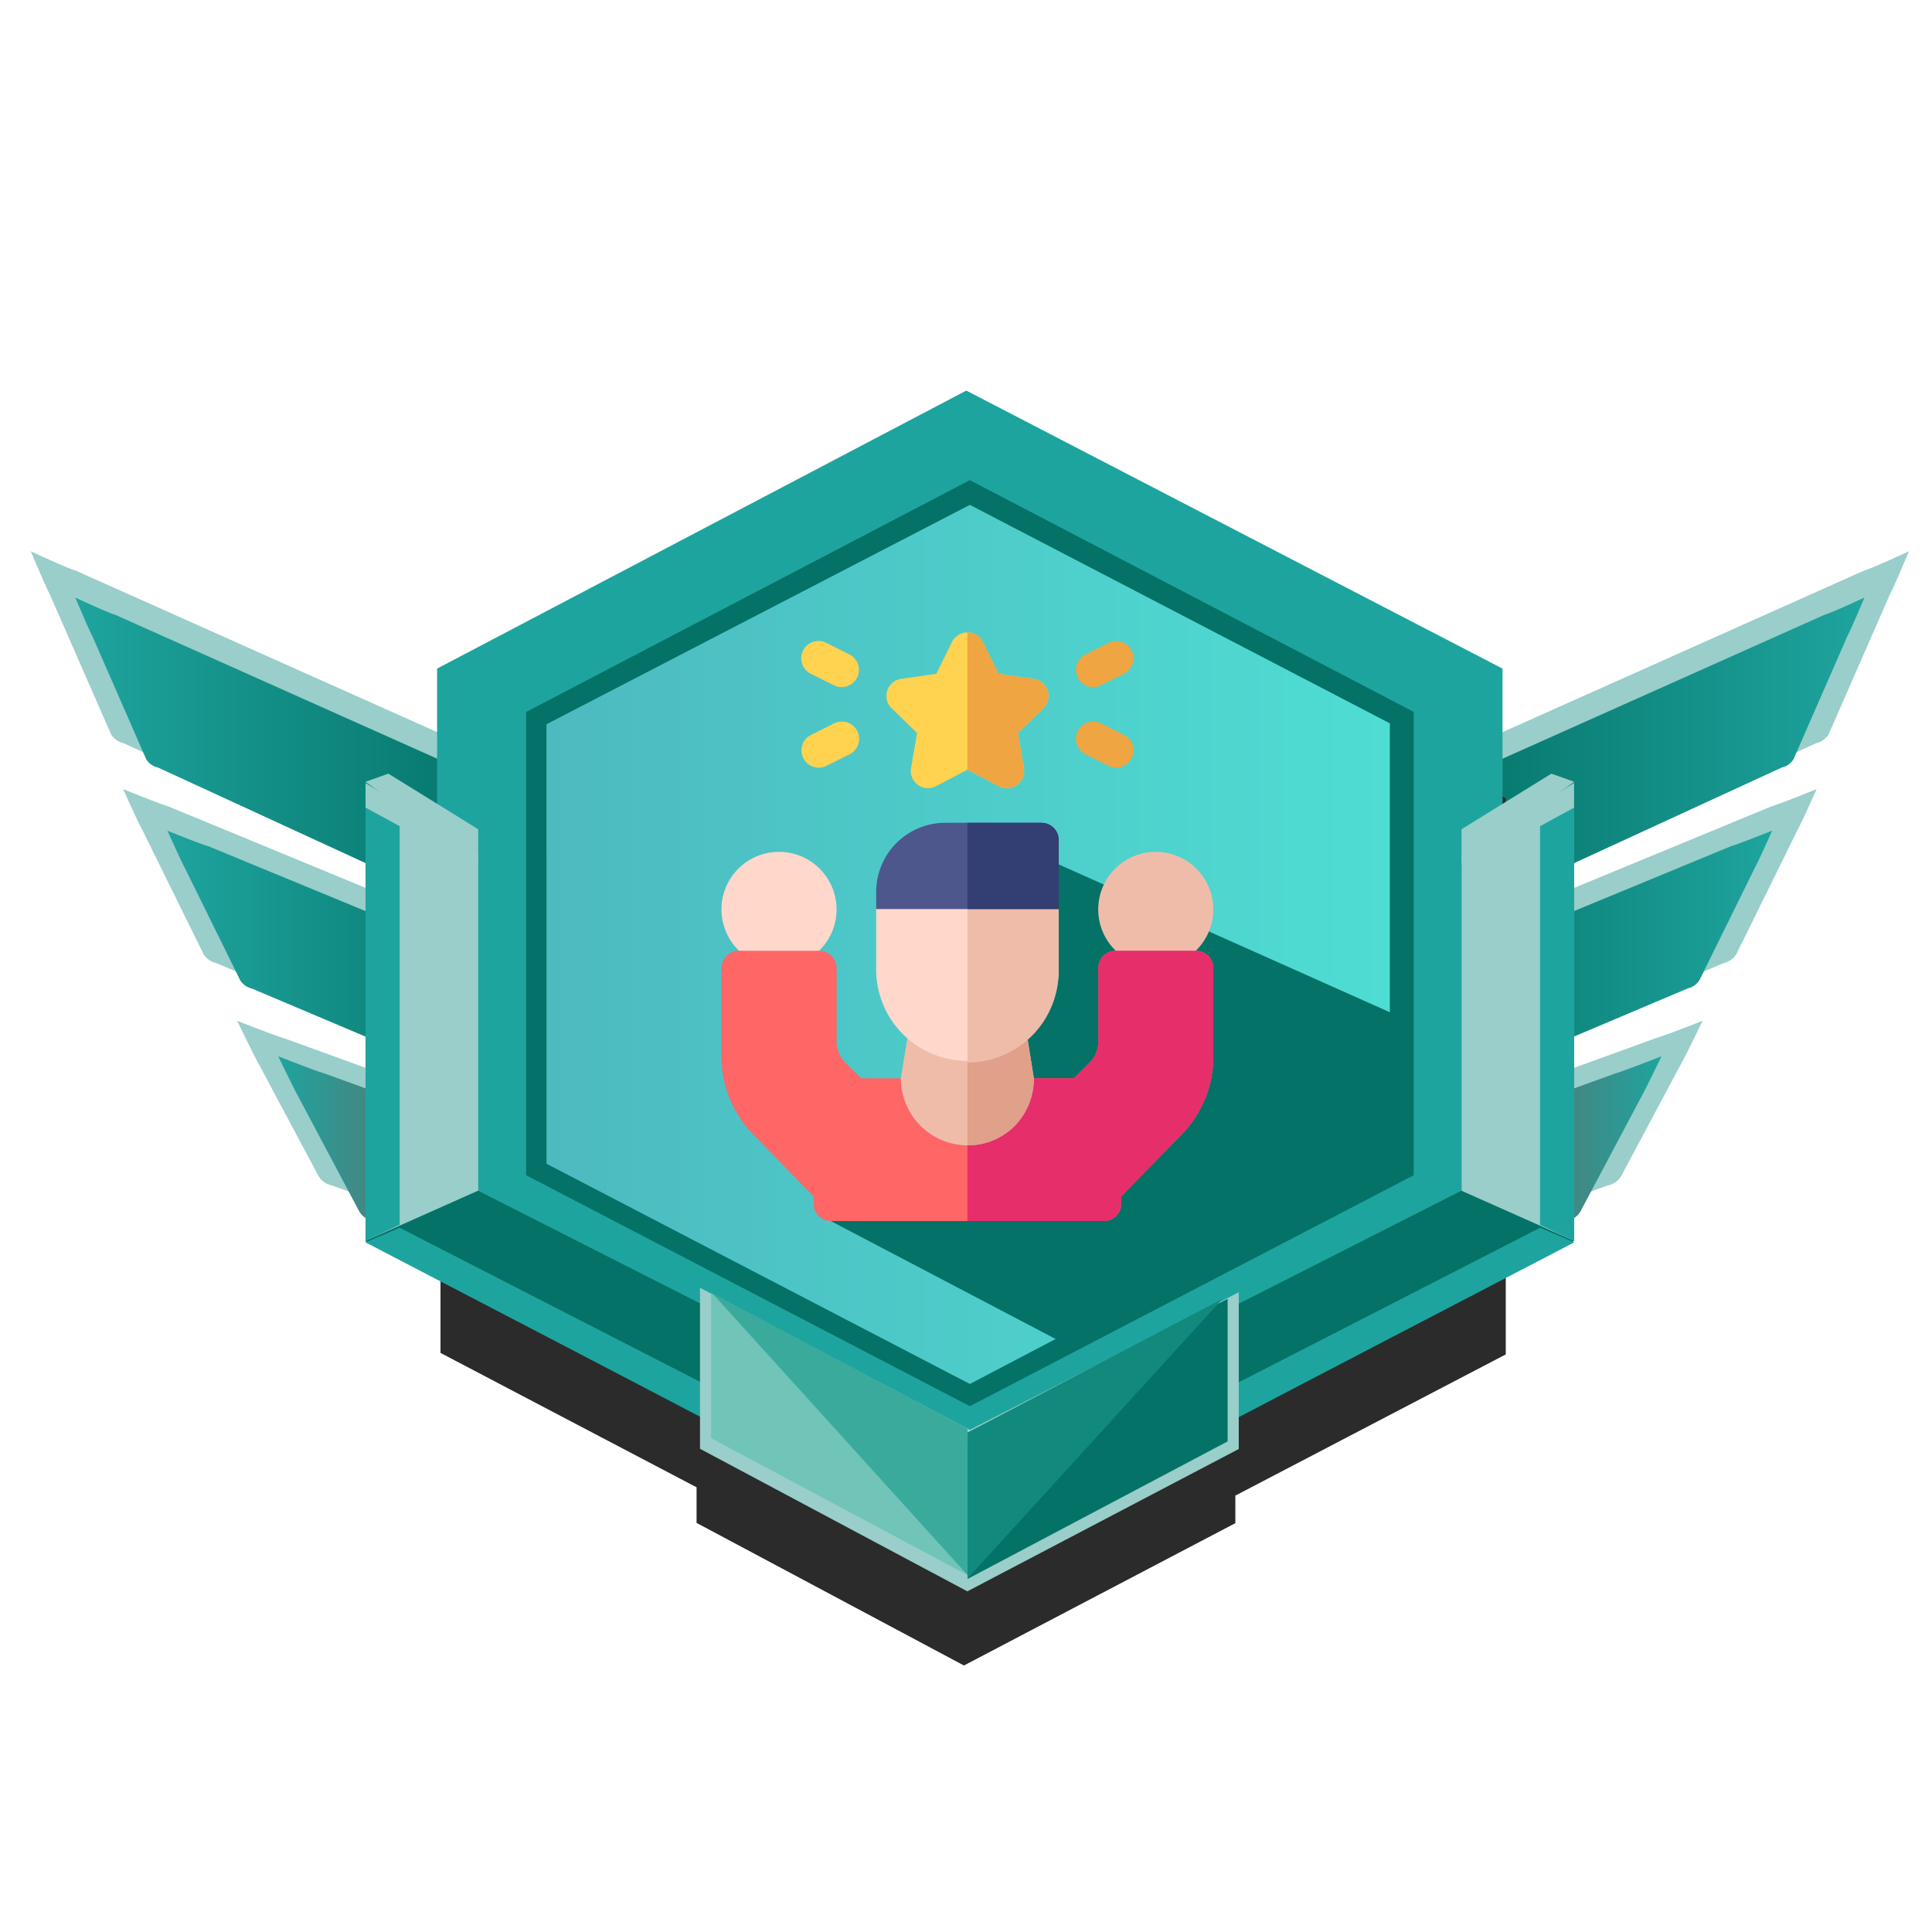
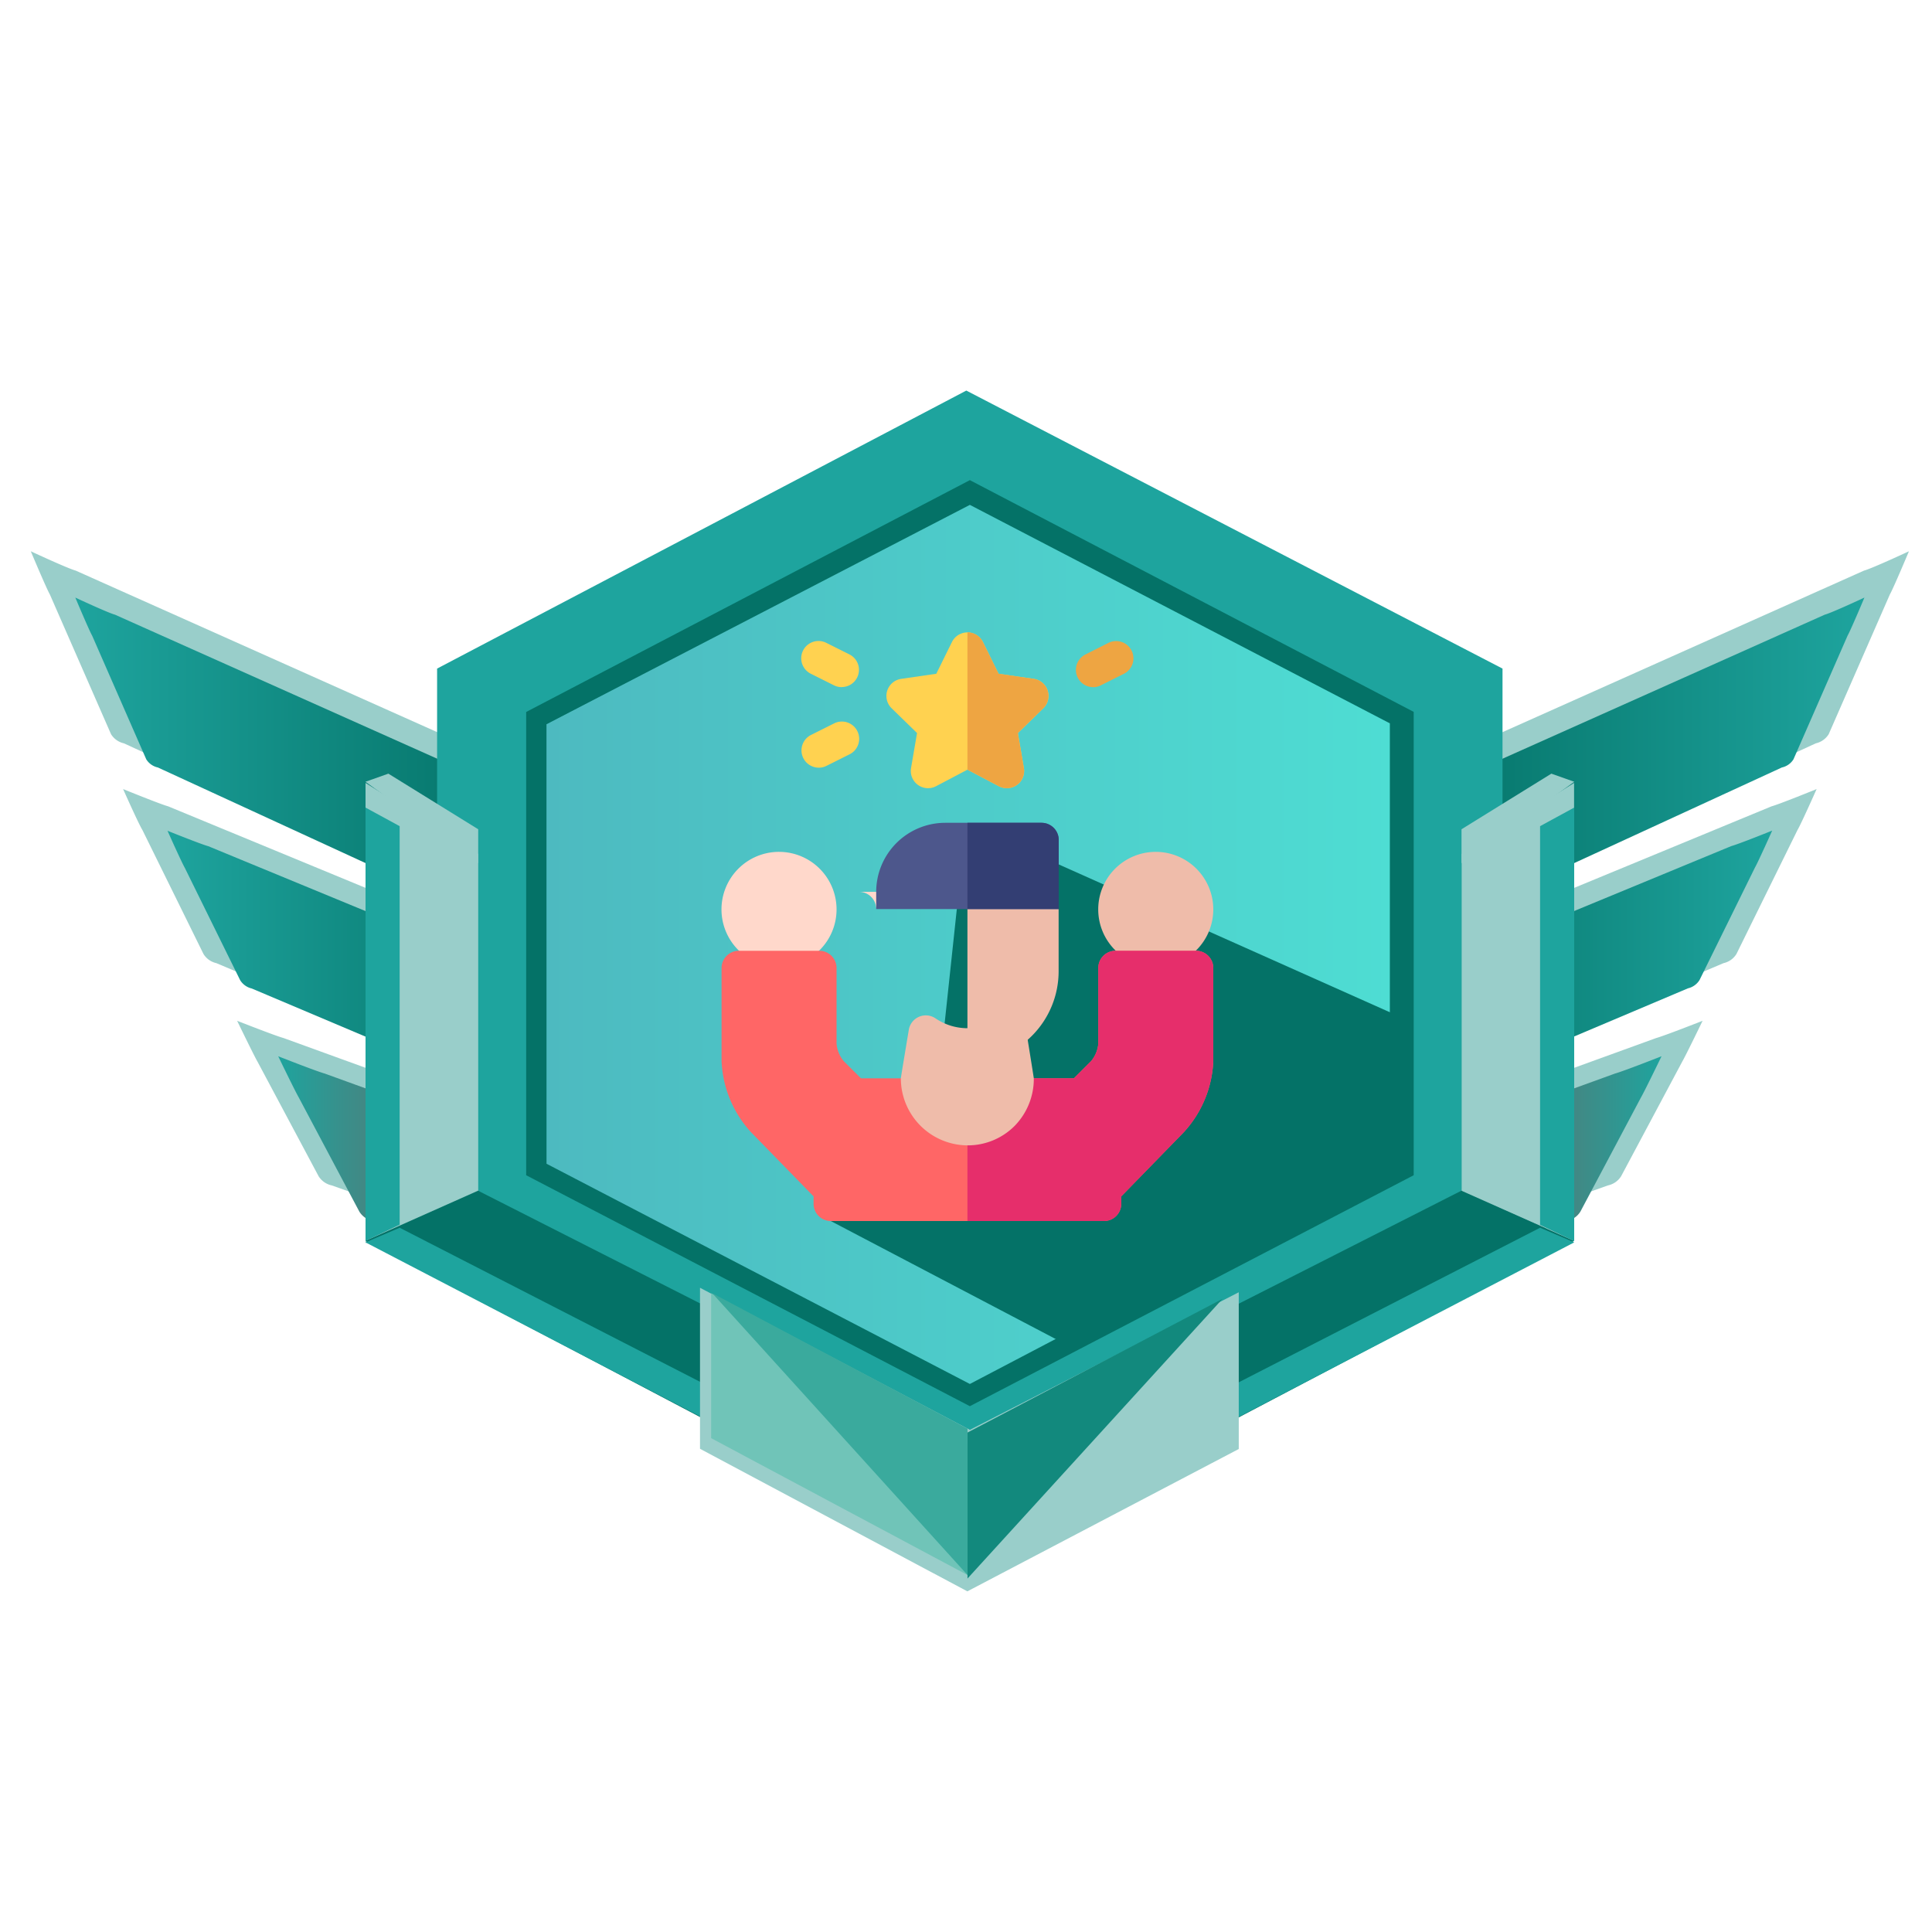
<svg xmlns="http://www.w3.org/2000/svg" xmlns:xlink="http://www.w3.org/1999/xlink" viewBox="0 0 500 500">
  <defs>
    <style>.a{fill:url(#a);}.b{fill:url(#b);}.c{fill:url(#c);}.d{fill:url(#d);}.e{fill:url(#e);}.f{fill:url(#f);}.g{fill:url(#g);}.h{fill:url(#h);}.i{fill:url(#i);}.j{fill:url(#j);}.k{fill:url(#k);}.l{fill:url(#l);}.m{fill:#2b2b2b;}.n{fill:#1ea49e;}.o{fill:url(#m);}.p{fill:url(#n);}.q{fill:url(#o);}.r{fill:url(#p);}.s{fill:#99ceca;}.t{fill:#047267;}.u{fill:url(#q);}.v{fill:url(#r);}.w{fill:#70c4b8;}.x{fill:#3aaa9d;}.y{fill:#12897d;}.z{fill:#efbcaa;}.aa{fill:#ffd8cb;}.ab{fill:#f66;}.ac{fill:#e62e6b;}.ad{fill:#e0a089;}.ae{fill:#4d578c;}.af{fill:#333e73;}.ag{fill:#eea542;}.ah{fill:#ffd250;}</style>
    <linearGradient id="a" x1="61.35" y1="293.17" x2="129.06" y2="293.17" gradientUnits="userSpaceOnUse">
      <stop offset="0" stop-color="#99ceca" />
      <stop offset="1" stop-color="#99ceca" />
    </linearGradient>
    <linearGradient id="b" x1="31.86" y1="244.19" x2="138.45" y2="244.19" xlink:href="#a" />
    <linearGradient id="c" x1="8" y1="191.82" x2="137.59" y2="191.82" xlink:href="#a" />
    <linearGradient id="d" x1="19.49" y1="198.12" x2="134.06" y2="198.12" gradientUnits="userSpaceOnUse">
      <stop offset="0" stop-color="#1ea49e" />
      <stop offset="1" stop-color="#047267" />
    </linearGradient>
    <linearGradient id="e" x1="43.35" y1="251.14" x2="139.93" y2="251.14" xlink:href="#d" />
    <linearGradient id="f" x1="71.95" y1="302.35" x2="139.66" y2="302.35" gradientUnits="userSpaceOnUse">
      <stop offset="0" stop-color="#1ea49e" />
      <stop offset="1" stop-color="#895151" />
    </linearGradient>
    <linearGradient id="g" x1="440.65" y1="293.17" x2="372.94" y2="293.17" xlink:href="#a" />
    <linearGradient id="h" x1="470.14" y1="244.19" x2="363.55" y2="244.19" xlink:href="#a" />
    <linearGradient id="i" x1="494" y1="191.82" x2="364.41" y2="191.82" xlink:href="#a" />
    <linearGradient id="j" x1="367.94" y1="198.12" x2="482.51" y2="198.12" gradientUnits="userSpaceOnUse">
      <stop offset="0" stop-color="#047267" />
      <stop offset="1" stop-color="#1ea49e" />
    </linearGradient>
    <linearGradient id="k" x1="-7649.95" y1="251.14" x2="-7553.37" y2="251.14" gradientTransform="matrix(-1, 0, 0, 1, -7191.3, 0)" xlink:href="#d" />
    <linearGradient id="l" x1="-7621.35" y1="302.35" x2="-7553.64" y2="302.35" gradientTransform="matrix(-1, 0, 0, 1, -7191.3, 0)" xlink:href="#f" />
    <linearGradient id="m" x1="141.39" y1="244.19" x2="360.57" y2="244.19" gradientUnits="userSpaceOnUse">
      <stop offset="0" stop-color="#4dbac0" />
      <stop offset="1" stop-color="#4eddd3" />
    </linearGradient>
    <linearGradient id="n" x1="136.13" y1="244.09" x2="365.87" y2="244.09" gradientUnits="userSpaceOnUse">
      <stop offset="0" stop-color="#047267" />
      <stop offset="0.52" stop-color="#047267" />
      <stop offset="1" stop-color="#047267" />
    </linearGradient>
    <linearGradient id="o" x1="119.93" y1="337.33" x2="198.83" y2="337.33" gradientUnits="userSpaceOnUse">
      <stop offset="0" stop-color="#845344" />
      <stop offset="1" stop-color="#9e604a" />
    </linearGradient>
    <linearGradient id="p" x1="303.1" y1="338.93" x2="377.32" y2="338.93" gradientUnits="userSpaceOnUse">
      <stop offset="0" stop-color="#4f3129" />
      <stop offset="1" stop-color="#845344" />
    </linearGradient>
    <linearGradient id="q" x1="94.6" y1="265.08" x2="103.43" y2="265.08" gradientUnits="userSpaceOnUse">
      <stop offset="0" stop-color="#1ea49e" />
      <stop offset="1" stop-color="#1ea49e" />
    </linearGradient>
    <linearGradient id="r" x1="398.57" y1="265.08" x2="407.4" y2="265.08" xlink:href="#q" />
  </defs>
  <title>significant_maximus</title>
  <path class="a" d="M129.06,288.85,73.37,268.64c-2.09-.56-12-4.46-12-4.46s4.35,9,5.28,10.59l15.8,29.63a5.33,5.33,0,0,0,3.44,2.39l43.19,15.37Z" />
  <path class="b" d="M138.45,247.89,43.53,208.68c-2.08-.56-11.67-4.47-11.67-4.47s4,9,5,10.6l15.8,32.08A5.24,5.24,0,0,0,56,249.26l82.5,34.91Z" />
  <path class="c" d="M137.59,200.4l-118-52.73c-2.07-.55-11.62-5-11.62-5s4,9.54,4.93,11.16L28.73,190a5.29,5.29,0,0,0,3.36,2.38L137.59,241Z" />
  <path class="d" d="M134.06,205.7,29.76,159.08c-1.83-.48-10.27-4.43-10.27-4.43s3.54,8.43,4.36,9.86l14,32a4.7,4.7,0,0,0,3,2.11l93.27,42.94Z" />
  <path class="e" d="M139.93,254.5,53.92,219c-1.89-.5-10.57-4-10.57-4s3.63,8.13,4.48,9.6l14.32,29.07a4.8,4.8,0,0,0,3,2.15l74.75,31.62Z" />
  <path class="f" d="M139.66,298,84,277.82c-2.09-.56-12-4.46-12-4.46s4.35,9,5.28,10.59L93,313.57a5.33,5.33,0,0,0,3.45,2.4l43.18,15.37Z" />
  <path class="g" d="M372.94,288.85l55.69-20.21c2.09-.56,12-4.46,12-4.46s-4.35,9-5.28,10.59l-15.8,29.63a5.33,5.33,0,0,1-3.44,2.39l-43.19,15.37Z" />
  <path class="h" d="M363.55,247.89l94.92-39.21c2.08-.56,11.67-4.47,11.67-4.47s-4,9-4.95,10.6l-15.8,32.08a5.24,5.24,0,0,1-3.34,2.37l-82.5,34.91Z" />
  <path class="i" d="M364.41,200.4l118-52.73c2.07-.55,11.62-5,11.62-5s-4,9.54-4.93,11.16L473.27,190a5.29,5.29,0,0,1-3.36,2.38L364.41,241Z" />
  <path class="j" d="M367.94,205.7l104.3-46.62c1.83-.48,10.27-4.43,10.27-4.43s-3.54,8.43-4.36,9.86l-14,32a4.7,4.7,0,0,1-3,2.11l-93.27,42.94Z" />
  <path class="k" d="M362.07,254.5l86-35.54c1.89-.5,10.57-4,10.57-4s-3.63,8.13-4.48,9.6l-14.32,29.07a4.8,4.8,0,0,1-3,2.15l-74.75,31.62Z" />
  <path class="l" d="M362.34,298,418,277.82c2.09-.56,12-4.46,12-4.46s-4.35,9-5.28,10.59L409,313.57a5.33,5.33,0,0,1-3.45,2.4l-43.18,15.37Z" />
-   <polygon class="m" points="389.69 206.61 251.85 134.66 114 206.61 114 350.13 180.27 384.91 180.27 394.13 249.47 431.03 319.71 394.19 319.71 387.06 389.69 350.52 389.69 206.61" />
  <polygon class="n" points="388.85 316.94 250.08 388.9 113.12 316.55 113.12 173.03 250.08 101.08 388.85 173.03 388.85 316.94" />
  <polygon class="o" points="359.65 301.75 250.96 358.52 141.43 301.75 141.39 187.43 251 129.86 360.57 187.43 359.65 301.75" />
  <path class="p" d="M251,124.26l-114.83,60V304.15L251,363.92l114.86-59.77,0-119.92ZM359.69,301.18,251,358.17l-109.57-57V187.43L251,130.66,359.69,187.2Z" />
  <polygon class="q" points="198.83 361.72 198.83 353.88 119.93 312.95 119.93 320.34 198.83 361.72" />
  <polygon class="r" points="303.1 362.52 303.1 354.68 377.32 315.35 377.32 323.34 303.1 362.52" />
  <path class="s" d="M123.76,309V221L94.6,202.62V321.74Z" />
  <polygon class="t" points="232.41 363.32 123.72 308.15 94.56 321.14 232.41 393.7 232.41 363.32" />
  <path class="u" d="M94.6,209V321.14l8.83-4.19V213.81Z" />
  <path class="n" d="M94.59,321.52l114.85,59.76,0-9.17-106-54.37Z" />
  <path class="s" d="M407.37,321.14V202.62L378.28,221v87.35Z" />
  <polygon class="t" points="269.52 363.32 378.21 308.15 407.37 321.14 269.52 393.7 269.52 363.32" />
  <path class="v" d="M398.57,213.81V317l8.83,4.19V209Z" />
  <path class="n" d="M398.57,317.74l-106,54.37,0,9.17,114.85-59.76Z" />
  <path class="s" d="M401.49,200.22l-23.25,14.39v8.79l29.18-21.08Z" />
  <path class="s" d="M94.58,202.32l29.18,21.08v-8.79l-23.25-14.39Z" />
  <polygon class="s" points="250.35 411.84 181.16 374.94 181.16 333.27 251.01 370.04 320.59 334.44 320.59 375 250.35 411.84" />
  <polygon class="w" points="250.41 407.63 184.04 372.19 184.04 334.68 250.53 373.75 250.41 407.63" />
  <polygon class="x" points="184.33 334.68 250.39 369.74 250.39 407.61 184.33 334.68" />
-   <polygon class="t" points="250.41 408.63 317.71 373.03 317.71 336.13 250.54 370.74 250.41 408.63" />
  <polygon class="y" points="316.4 336.13 250.39 370.74 250.39 408.52 316.4 336.13" />
  <polygon class="t" points="215 316 276 348 363 303 362 263 250 213 242 288 215 316" />
  <path class="z" d="M299.12,220.46A14.89,14.89,0,1,0,314,235.34a14.9,14.9,0,0,0-14.88-14.88Zm0,0" />
  <path class="aa" d="M201.62,220.46a14.89,14.89,0,1,0,14.88,14.88,14.9,14.9,0,0,0-14.88-14.88Zm0,0" />
  <path class="ab" d="M309.54,246.06H288.7a4.46,4.46,0,0,0-4.46,4.47v19.61a8.2,8.2,0,0,1-1.85,4.47l-4.47,4.46h-55.1l-4.47-4.46a8.2,8.2,0,0,1-1.85-4.47V250.53a4.47,4.47,0,0,0-4.46-4.47H191.2a4.47,4.47,0,0,0-4.46,4.47v24.08a29,29,0,0,0,7.62,18.4l16.19,16.61v1.92A4.46,4.46,0,0,0,215,316h70.71a4.47,4.47,0,0,0,4.47-4.46v-1.92L306.38,293a29,29,0,0,0,7.62-18.4V250.53a4.47,4.47,0,0,0-4.46-4.47Zm0,0" />
  <path class="ac" d="M309.54,246.06H288.7a4.46,4.46,0,0,0-4.46,4.47v19.61a8.2,8.2,0,0,1-1.85,4.47l-4.47,4.46H250.37V316h35.35a4.47,4.47,0,0,0,4.47-4.46v-1.92L306.38,293a29,29,0,0,0,7.62-18.4V250.53a4.47,4.47,0,0,0-4.46-4.47Zm0,0" />
  <path class="z" d="M265.54,266.51a4.46,4.46,0,0,0-6.92-2.95,14.67,14.67,0,0,1-16.5,0,4.46,4.46,0,0,0-6.92,2.95s-2.06,12.32-2.06,12.56a17.35,17.35,0,0,0,17.23,17.35,17.12,17.12,0,0,0,12.18-5,17.42,17.42,0,0,0,5-12.31c0-.24-2-12.56-2-12.56Zm0,0" />
-   <path class="ad" d="M265.54,266.51a4.46,4.46,0,0,0-6.92-2.95,14.63,14.63,0,0,1-8.25,2.54v30.32a17.12,17.12,0,0,0,12.18-5,17.42,17.42,0,0,0,5-12.31c0-.24-2-12.56-2-12.56Zm0,0" />
-   <path class="aa" d="M269.51,230.8H231.23a4.47,4.47,0,0,0-4.47,4.46v16.17a23.61,23.61,0,0,0,47.21,0V235.26a4.46,4.46,0,0,0-4.46-4.46Zm0,0" />
+   <path class="aa" d="M269.51,230.8H231.23a4.47,4.47,0,0,0-4.47,4.46v16.17V235.26a4.46,4.46,0,0,0-4.46-4.46Zm0,0" />
  <path class="z" d="M269.51,230.8H250.37V275a23.63,23.63,0,0,0,23.6-23.6V235.26a4.46,4.46,0,0,0-4.46-4.46Zm0,0" />
  <path class="ae" d="M269.51,212.94H244.62a17.88,17.88,0,0,0-17.86,17.86v4.46H274V217.4a4.46,4.46,0,0,0-4.46-4.46Zm0,0" />
  <path class="af" d="M269.51,212.94H250.37v22.32H274V217.4a4.46,4.46,0,0,0-4.46-4.46Zm0,0" />
  <path class="ag" d="M282.91,177.83a4.46,4.46,0,0,1-2-8.45l5.95-3a4.46,4.46,0,1,1,4,8l-6,3a4.44,4.44,0,0,1-2,.47Zm0,0" />
-   <path class="ag" d="M288.85,198.67a4.44,4.44,0,0,1-2-.47l-5.95-3a4.46,4.46,0,1,1,4-8l6,3a4.47,4.47,0,0,1-2,8.46Zm0,0" />
  <path class="ah" d="M217.83,177.83a4.44,4.44,0,0,1-2-.47l-6-3a4.46,4.46,0,1,1,4-8l6,3a4.46,4.46,0,0,1-2,8.45Zm0,0" />
  <path class="ah" d="M211.88,198.67a4.47,4.47,0,0,1-2-8.46l6-3a4.46,4.46,0,1,1,4,8l-6,3a4.48,4.48,0,0,1-2,.47Zm0,0" />
  <path class="ah" d="M271.12,178.69a4.44,4.44,0,0,0-3.6-3l-9.09-1.32-4.06-8.23a4.47,4.47,0,0,0-8,0l-4.06,8.23-9.08,1.32a4.46,4.46,0,0,0-2.48,7.61l6.58,6.41-1.55,9.05a4.46,4.46,0,0,0,6.47,4.71l8.13-4.28,8.12,4.28a4.53,4.53,0,0,0,2.08.51,4.46,4.46,0,0,0,4.4-5.22l-1.55-9.05,6.57-6.41a4.44,4.44,0,0,0,1.13-4.57Zm0,0" />
  <path class="ag" d="M271.12,178.69a4.44,4.44,0,0,0-3.6-3l-9.09-1.32-4.06-8.23a4.45,4.45,0,0,0-4-2.49v35.54l8.12,4.28a4.53,4.53,0,0,0,2.08.51,4.46,4.46,0,0,0,4.4-5.22l-1.55-9.05,6.57-6.4a4.46,4.46,0,0,0,1.13-4.58Zm0,0" />
</svg>